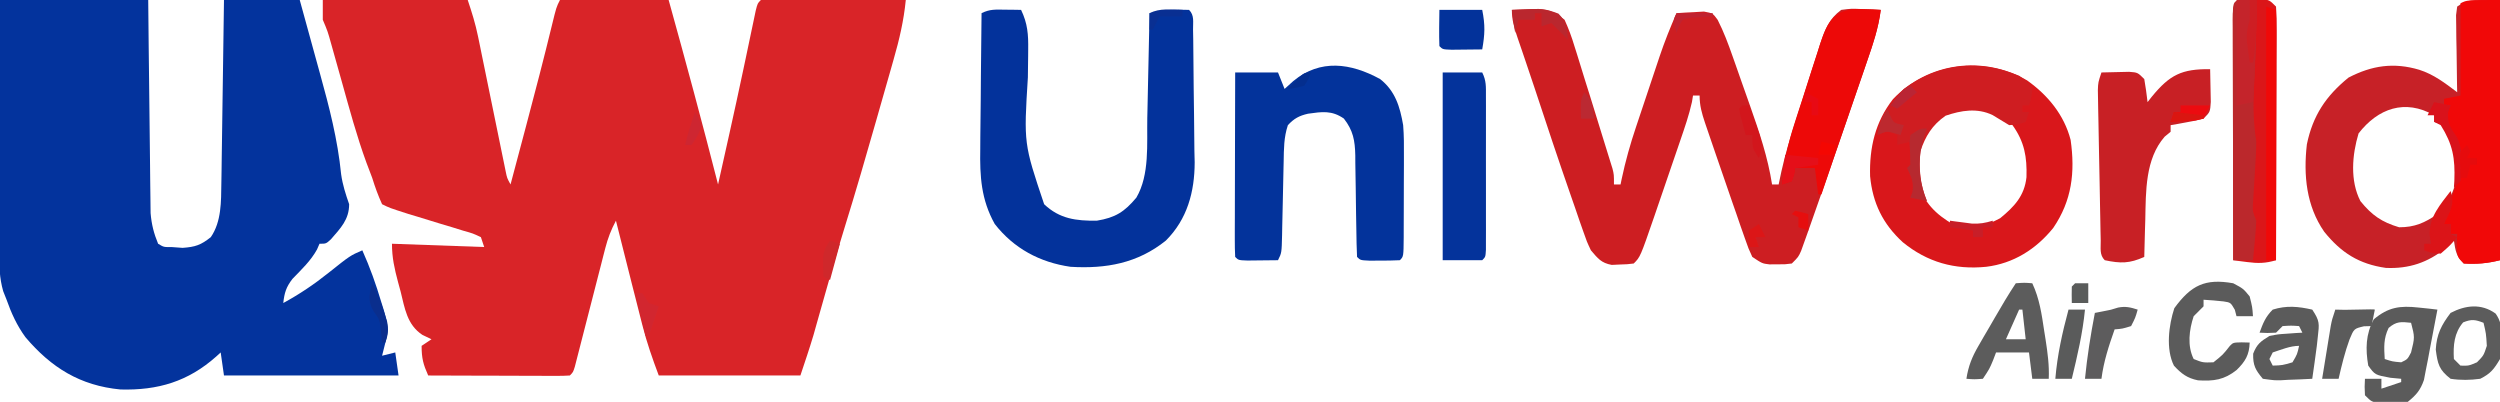
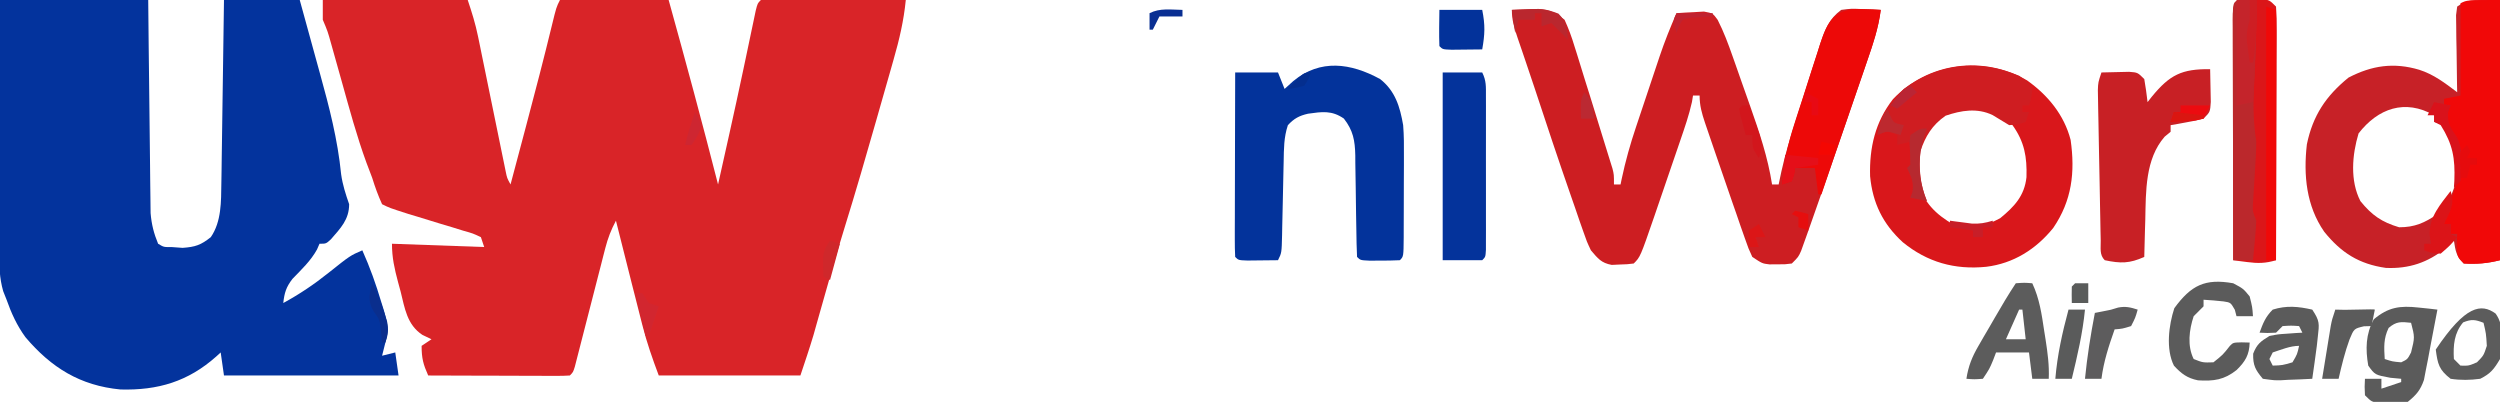
<svg xmlns="http://www.w3.org/2000/svg" version="1.1" width="759" height="122">
  <path d="M0 0 C14.52 0 29.04 0 44 0 C45.273 3.819 46.338 7.18 47.129 11.056 C47.326 12.01 47.523 12.964 47.726 13.947 C47.931 14.96 48.136 15.972 48.348 17.016 C48.564 18.068 48.781 19.12 49.005 20.204 C49.694 23.552 50.379 26.901 51.062 30.25 C51.75 33.613 52.439 36.976 53.131 40.339 C53.561 42.428 53.989 44.518 54.413 46.609 C54.607 47.55 54.801 48.492 55 49.462 C55.17 50.292 55.339 51.122 55.514 51.978 C55.932 54.052 55.932 54.052 57 56 C58.398 50.751 59.794 45.501 61.188 40.25 C61.393 39.477 61.598 38.703 61.81 37.906 C64.488 27.812 67.13 17.713 69.591 7.563 C70.901 2.199 70.901 2.199 72 0 C82.89 0 93.78 0 105 0 C110.179 18.627 115.215 37.268 120 56 C120.877 52.084 121.751 48.167 122.625 44.25 C123.026 42.455 123.026 42.455 123.434 40.624 C124.887 34.091 126.316 27.555 127.699 21.008 C128.105 19.091 128.105 19.091 128.519 17.136 C129.043 14.65 129.565 12.164 130.083 9.677 C130.32 8.554 130.557 7.431 130.801 6.273 C131.009 5.277 131.217 4.282 131.431 3.255 C132 1 132 1 133 0 C134.382 -0.093 135.768 -0.117 137.153 -0.114 C138.033 -0.113 138.914 -0.113 139.822 -0.113 C140.779 -0.108 141.736 -0.103 142.723 -0.098 C144.185 -0.096 144.185 -0.096 145.678 -0.093 C148.806 -0.088 151.934 -0.075 155.062 -0.062 C157.178 -0.057 159.293 -0.053 161.408 -0.049 C166.605 -0.038 171.803 -0.021 177 0 C176.386 6.249 175.041 12.009 173.305 18.035 C173.036 18.983 172.768 19.93 172.492 20.907 C171.626 23.96 170.751 27.011 169.875 30.062 C169.275 32.169 168.675 34.276 168.075 36.382 C164.95 47.338 161.781 58.277 158.401 69.157 C155.699 77.871 153.22 86.646 150.751 95.428 C150.436 96.542 150.121 97.657 149.797 98.805 C149.522 99.784 149.247 100.764 148.964 101.773 C147.738 105.878 146.355 109.935 145 114 C130.81 114 116.62 114 102 114 C100.043 108.782 98.384 104.051 97.027 98.719 C96.859 98.061 96.69 97.403 96.516 96.725 C95.986 94.651 95.462 92.576 94.938 90.5 C94.583 89.111 94.228 87.721 93.873 86.332 C92.229 79.893 90.604 73.449 89 67 C87.544 69.729 86.545 72.3 85.779 75.294 C85.454 76.55 85.454 76.55 85.122 77.831 C84.895 78.726 84.668 79.621 84.434 80.543 C84.195 81.467 83.956 82.391 83.709 83.344 C82.948 86.29 82.192 89.239 81.438 92.188 C80.679 95.147 79.919 98.106 79.155 101.064 C78.68 102.903 78.208 104.744 77.739 106.586 C77.419 107.828 77.419 107.828 77.092 109.094 C76.904 109.826 76.717 110.558 76.524 111.312 C76 113 76 113 75 114 C73.649 114.093 72.293 114.117 70.939 114.114 C70.078 114.113 69.218 114.113 68.331 114.113 C67.395 114.108 66.46 114.103 65.496 114.098 C64.543 114.096 63.59 114.095 62.608 114.093 C59.551 114.088 56.494 114.075 53.438 114.062 C51.37 114.057 49.303 114.053 47.236 114.049 C42.158 114.038 37.079 114.021 32 114 C30.502 110.629 30 108.796 30 105 C31.485 104.01 31.485 104.01 33 103 C32.08 102.557 31.159 102.113 30.211 101.656 C25.569 98.556 24.904 93.652 23.625 88.5 C23.366 87.55 23.107 86.6 22.84 85.621 C21.761 81.564 21 78.229 21 74 C34.86 74.495 34.86 74.495 49 75 C48.67 74.01 48.34 73.02 48 72 C45.591 70.862 45.591 70.862 42.609 70.027 C41.507 69.685 40.405 69.343 39.27 68.99 C38.108 68.643 36.947 68.295 35.75 67.938 C33.474 67.24 31.197 66.541 28.922 65.84 C27.907 65.534 26.892 65.229 25.847 64.914 C20.286 63.129 20.286 63.129 18 62 C16.773 59.301 15.872 56.812 15 54 C14.416 52.446 13.827 50.894 13.234 49.344 C10.309 41.344 8.105 33.135 5.812 24.938 C5.138 22.535 4.462 20.133 3.784 17.731 C3.366 16.248 2.949 14.765 2.535 13.281 C1.5 9.554 1.5 9.554 0 6 C0 4.02 0 2.04 0 0 Z " fill="#D92428" transform="translate(98,0)" />
  <path d="M0 0 C14.85 0 29.7 0 45 0 C45.049 4.839 45.098 9.678 45.148 14.664 C45.184 17.736 45.22 20.807 45.258 23.879 C45.318 28.751 45.376 33.623 45.422 38.495 C45.459 42.424 45.505 46.353 45.558 50.282 C45.577 51.779 45.592 53.276 45.603 54.772 C45.62 56.874 45.649 58.975 45.681 61.077 C45.694 62.271 45.708 63.466 45.722 64.697 C46.009 68.109 46.692 70.841 48 74 C49.714 75.036 49.714 75.036 52 75 C53.134 75.082 54.269 75.165 55.438 75.25 C59.288 74.98 61.011 74.391 64 72 C67.254 67.282 67.126 61.17 67.205 55.627 C67.225 54.387 67.245 53.146 67.266 51.867 C67.283 50.529 67.3 49.19 67.316 47.852 C67.337 46.47 67.358 45.089 67.379 43.707 C67.434 40.087 67.484 36.467 67.532 32.847 C67.583 29.147 67.638 25.446 67.693 21.746 C67.801 14.497 67.902 7.249 68 0 C75.59 0 83.18 0 91 0 C92.539 5.562 94.072 11.125 95.59 16.693 C96.106 18.58 96.626 20.466 97.149 22.351 C99.964 32.496 102.527 42.392 103.565 52.886 C104.016 56.116 104.934 58.926 106 62 C106 66.662 103.391 69.282 100.473 72.645 C99 74 99 74 97 74 C96.754 74.568 96.508 75.137 96.254 75.723 C94.33 79.218 91.529 81.822 88.777 84.684 C86.851 87.194 86.357 88.89 86 92 C90.929 89.314 95.308 86.376 99.688 82.875 C106.311 77.598 106.311 77.598 110 76 C112.31 81.142 114.147 86.285 115.75 91.688 C116.1 92.806 116.1 92.806 116.457 93.947 C117.587 97.738 118.172 100.233 117 104 C116.814 104.743 116.629 105.485 116.438 106.25 C116.293 106.828 116.149 107.405 116 108 C117.32 107.67 118.64 107.34 120 107 C120.495 110.465 120.495 110.465 121 114 C103.51 114 86.02 114 68 114 C67.505 110.535 67.505 110.535 67 107 C66.564 107.398 66.129 107.797 65.68 108.207 C57.118 115.824 47.996 118.551 36.57 118.246 C24.346 117.076 15.568 111.632 7.723 102.367 C5.137 98.813 3.456 95.129 2 91 C1.488 89.708 1.488 89.708 0.965 88.39 C-0.177 84.377 -0.265 80.648 -0.227 76.516 C-0.227 75.686 -0.228 74.856 -0.228 74.001 C-0.227 71.274 -0.211 68.547 -0.195 65.82 C-0.192 63.923 -0.189 62.026 -0.187 60.129 C-0.179 55.148 -0.159 50.166 -0.137 45.185 C-0.113 39.202 -0.104 33.219 -0.092 27.236 C-0.073 18.157 -0.035 9.079 0 0 Z " fill="#03339D" transform="translate(0,0)" />
  <path d="M0 0 C1.728 -0.082 3.458 -0.14 5.188 -0.188 C6.15 -0.222 7.113 -0.257 8.105 -0.293 C11.677 0.069 13.175 0.765 16 3 C17.237 5.729 18.16 8.189 19.008 11.035 C19.26 11.828 19.512 12.622 19.772 13.439 C20.574 15.975 21.349 18.518 22.125 21.062 C22.653 22.747 23.183 24.432 23.715 26.115 C24.956 30.062 26.174 34.015 27.38 37.972 C27.924 39.753 28.479 41.531 29.034 43.308 C29.309 44.195 29.584 45.082 29.867 45.996 C30.093 46.719 30.318 47.441 30.55 48.185 C31 50 31 50 31 53 C31.66 53 32.32 53 33 53 C33.113 52.449 33.226 51.898 33.342 51.33 C34.491 45.924 35.948 40.726 37.715 35.492 C37.971 34.722 38.228 33.953 38.492 33.16 C39.03 31.547 39.57 29.936 40.113 28.325 C40.937 25.876 41.753 23.425 42.568 20.973 C43.096 19.396 43.624 17.819 44.152 16.242 C44.393 15.519 44.634 14.796 44.882 14.051 C46.387 9.597 48.096 5.299 50 1 C51.769 0.865 53.54 0.768 55.312 0.688 C56.299 0.629 57.285 0.571 58.301 0.512 C61 1 61 1 62.477 3.016 C64.339 6.664 65.718 10.368 67.066 14.23 C67.346 15.021 67.626 15.811 67.914 16.626 C68.502 18.295 69.088 19.965 69.671 21.636 C70.555 24.165 71.451 26.689 72.35 29.213 C75.125 37.084 77.707 44.723 79 53 C79.66 53 80.32 53 81 53 C81.27 51.711 81.54 50.421 81.819 49.093 C82.921 44.141 84.351 39.34 85.898 34.512 C86.175 33.646 86.451 32.78 86.736 31.889 C87.316 30.075 87.9 28.263 88.485 26.451 C89.377 23.681 90.251 20.906 91.125 18.131 C91.694 16.362 92.265 14.593 92.836 12.824 C93.222 11.585 93.222 11.585 93.616 10.321 C95.034 6.006 96.214 2.801 100 0 C103.016 -0.391 103.016 -0.391 106.25 -0.25 C107.328 -0.214 108.405 -0.178 109.516 -0.141 C110.335 -0.094 111.155 -0.048 112 0 C111.313 5.377 109.698 10.235 107.938 15.332 C107.63 16.234 107.322 17.135 107.006 18.064 C106.009 20.982 105.005 23.897 104 26.812 C103.315 28.809 102.63 30.806 101.945 32.802 C98.237 43.592 94.512 54.376 90.688 65.125 C90.334 66.129 89.98 67.133 89.615 68.167 C89.131 69.511 89.131 69.511 88.637 70.883 C88.23 72.018 88.23 72.018 87.815 73.176 C87 75 87 75 85 77 C82.941 77.266 82.941 77.266 80.562 77.25 C79.389 77.258 79.389 77.258 78.191 77.266 C76 77 76 77 73 75 C71.837 72.488 71.837 72.488 70.73 69.312 C70.319 68.146 69.908 66.98 69.484 65.779 C68.842 63.908 68.842 63.908 68.188 62 C67.743 60.725 67.298 59.45 66.852 58.176 C65.554 54.455 64.276 50.728 63 47 C62.654 45.998 62.307 44.996 61.951 43.964 C61.085 41.458 60.227 38.949 59.375 36.438 C59.128 35.714 58.88 34.99 58.626 34.244 C57.667 31.364 57 29.059 57 26 C56.34 26 55.68 26 55 26 C54.893 26.649 54.787 27.297 54.677 27.965 C53.791 31.937 52.488 35.711 51.164 39.555 C50.884 40.374 50.604 41.194 50.316 42.039 C49.724 43.769 49.13 45.499 48.535 47.228 C47.631 49.858 46.733 52.489 45.836 55.121 C45.258 56.807 44.68 58.494 44.102 60.18 C43.836 60.959 43.57 61.738 43.296 62.541 C38.995 75.005 38.995 75.005 37 77 C35.074 77.238 35.074 77.238 32.688 77.312 C31.518 77.369 31.518 77.369 30.324 77.426 C27.108 76.837 26.115 75.463 24 73 C22.755 70.356 22.755 70.356 21.703 67.328 C21.306 66.201 20.908 65.073 20.499 63.912 C20.087 62.703 19.675 61.495 19.25 60.25 C18.811 58.989 18.371 57.728 17.931 56.467 C14.146 45.597 10.502 34.678 6.908 23.744 C6.01 21.029 5.094 18.32 4.172 15.613 C3.889 14.778 3.605 13.943 3.313 13.083 C2.788 11.534 2.258 9.987 1.726 8.441 C0.731 5.498 0 3.13 0 0 Z " fill="#CD1E22" transform="translate(459,3)" />
  <path d="M0 0 C0 26.07 0 52.14 0 79 C-3.912 79.978 -6.992 80.223 -11 80 C-13.36 77.64 -13.491 76.221 -14 73 C-14.825 73.763 -15.65 74.526 -16.5 75.312 C-21.856 79.727 -27.701 81.647 -34.645 81.336 C-42.821 80.17 -48.223 76.742 -53.375 70.344 C-58.804 62.513 -59.711 53.169 -58.633 43.812 C-56.834 35.109 -52.862 29.138 -46 23.562 C-38.875 19.852 -32.216 18.886 -24.5 21.188 C-20.081 22.597 -16.669 25.247 -13 28 C-13.016 27.223 -13.031 26.446 -13.048 25.645 C-13.11 22.138 -13.149 18.632 -13.188 15.125 C-13.213 13.902 -13.238 12.678 -13.264 11.418 C-13.273 10.251 -13.283 9.085 -13.293 7.883 C-13.309 6.804 -13.324 5.725 -13.341 4.614 C-13.172 3.32 -13.172 3.32 -13 2 C-10 0 -10 0 0 0 Z M-42.938 40.5 C-44.901 46.967 -45.574 54.878 -42.375 61.062 C-38.92 65.335 -35.894 67.439 -30.625 69 C-25.885 69 -22.87 67.664 -19 65 C-14.584 60.584 -13.219 56.264 -12.625 50.125 C-12.738 45.605 -14.299 41.623 -17 38 C-17.99 37.67 -18.98 37.34 -20 37 C-20 36.34 -20 35.68 -20 35 C-28.83 29.945 -37.055 32.91 -42.938 40.5 Z " fill="#C72127" transform="translate(759,0)" />
-   <path d="M0 0 C0.91 0.009 1.82 0.018 2.758 0.027 C3.456 0.039 4.155 0.051 4.875 0.062 C6.867 4.209 7.098 7.518 7.035 12.094 C7.027 13.102 7.027 13.102 7.019 14.131 C7.002 16.275 6.971 18.419 6.938 20.562 C5.688 40.638 5.688 40.638 11.875 59.062 C16.556 63.52 21.623 64.142 27.875 64.062 C33.462 63.147 36.259 61.402 39.875 57.062 C43.951 50.105 43.04 40.745 43.191 32.898 C43.212 31.98 43.233 31.062 43.254 30.116 C43.319 27.223 43.378 24.331 43.438 21.438 C43.481 19.46 43.524 17.482 43.568 15.504 C43.675 10.69 43.776 5.876 43.875 1.062 C48.03 -0.031 51.573 -0.079 55.875 0.062 C57.541 1.728 57.045 3.743 57.084 6.034 C57.103 7.097 57.122 8.159 57.142 9.254 C57.2 14.161 57.249 19.069 57.28 23.977 C57.302 26.556 57.336 29.135 57.383 31.714 C57.45 35.441 57.477 39.167 57.496 42.895 C57.524 44.033 57.552 45.171 57.58 46.343 C57.558 55.282 55.341 63.608 48.834 70.098 C40.264 76.998 30.65 78.715 19.875 78.062 C10.573 76.722 2.673 72.496 -3.125 65.062 C-7.265 57.629 -7.668 50.627 -7.516 42.273 C-7.51 41.089 -7.504 39.905 -7.498 38.684 C-7.476 34.935 -7.426 31.187 -7.375 27.438 C-7.355 24.882 -7.337 22.326 -7.32 19.77 C-7.276 13.534 -7.21 7.298 -7.125 1.062 C-4.6 -0.2 -2.813 -0.036 0 0 Z " fill="#03329B" transform="translate(305.125,2.938)" />
  <path d="M0 0 C6.302 4.483 11.252 10.467 13.219 18.07 C14.619 27.903 13.607 36.488 7.953 44.781 C2.733 51.255 -4.127 55.585 -12.422 56.594 C-21.958 57.547 -30.3 55.209 -37.738 49.133 C-43.807 43.585 -46.888 37.21 -47.66 29.086 C-47.905 20.443 -46.123 12.654 -40.734 5.719 C-30.077 -5.504 -13.252 -7.695 0 0 Z M-29.672 13.969 C-33.291 19.398 -34.294 24.134 -33.422 30.594 C-31.334 37.004 -27.957 40.587 -22.109 43.906 C-16.86 45.249 -12.807 44.34 -8.172 41.844 C-3.88 38.332 -0.799 35.075 -0.184 29.395 C0.001 23.222 -0.783 18.676 -4.422 13.594 C-9.089 9.154 -12.897 8.288 -19.141 8.379 C-23.748 8.813 -26.549 10.673 -29.672 13.969 Z " fill="#D9171B" transform="translate(615.422,24.406)" />
  <path d="M0 0 C4.604 3.619 6.032 8.409 7 14 C7.251 17.17 7.258 20.317 7.23 23.496 C7.23 24.37 7.23 25.244 7.229 26.145 C7.226 27.976 7.218 29.807 7.206 31.638 C7.187 34.454 7.185 37.269 7.186 40.084 C7.181 41.867 7.175 43.65 7.168 45.434 C7.167 46.278 7.166 47.123 7.165 47.993 C7.116 53.884 7.116 53.884 6 55 C4.002 55.099 2 55.13 0 55.125 C-1.093 55.128 -2.186 55.13 -3.312 55.133 C-6 55 -6 55 -7 54 C-7.123 51.321 -7.186 48.664 -7.211 45.984 C-7.239 44.324 -7.268 42.664 -7.297 41.004 C-7.338 38.379 -7.375 35.755 -7.401 33.13 C-7.429 30.602 -7.475 28.075 -7.523 25.547 C-7.527 24.766 -7.53 23.986 -7.533 23.182 C-7.636 18.625 -8.183 15.631 -11 12 C-14.664 9.455 -17.631 9.926 -21.875 10.52 C-24.551 11.124 -26.137 11.981 -28 14 C-29.239 17.717 -29.213 21.222 -29.281 25.098 C-29.3 25.888 -29.318 26.678 -29.337 27.492 C-29.416 30.872 -29.484 34.253 -29.552 37.633 C-29.604 40.101 -29.661 42.568 -29.719 45.035 C-29.732 45.803 -29.746 46.571 -29.76 47.362 C-29.887 52.774 -29.887 52.774 -31 55 C-32.979 55.027 -34.958 55.046 -36.938 55.062 C-38.04 55.074 -39.142 55.086 -40.277 55.098 C-43 55 -43 55 -44 54 C-44.094 52.251 -44.117 50.498 -44.114 48.746 C-44.113 47.625 -44.113 46.504 -44.113 45.349 C-44.108 44.129 -44.103 42.909 -44.098 41.652 C-44.096 40.411 -44.095 39.169 -44.093 37.89 C-44.089 34.584 -44.08 31.278 -44.069 27.972 C-44.058 24.6 -44.054 21.229 -44.049 17.857 C-44.038 11.238 -44.02 4.619 -44 -2 C-39.71 -2 -35.42 -2 -31 -2 C-30.34 -0.35 -29.68 1.3 -29 3 C-27.701 1.824 -27.701 1.824 -26.375 0.625 C-18.132 -6.19 -8.898 -4.856 0 0 Z " fill="#03339B" transform="translate(419,24)" />
  <path d="M0 0 C0.054 2.125 0.093 4.25 0.125 6.375 C0.148 7.558 0.171 8.742 0.195 9.961 C0 13 0 13 -2 15 C-4.383 15.633 -4.383 15.633 -7.125 16.125 C-8.035 16.293 -8.945 16.46 -9.883 16.633 C-10.581 16.754 -11.28 16.875 -12 17 C-12 17.66 -12 18.32 -12 19 C-12.598 19.495 -13.196 19.99 -13.812 20.5 C-19.728 27.261 -19.506 37.087 -19.688 45.625 C-19.722 46.725 -19.756 47.824 -19.791 48.957 C-19.873 51.638 -19.942 54.319 -20 57 C-24.465 59.009 -27.173 59.021 -32 58 C-33.659 56.341 -33.176 54.352 -33.221 52.069 C-33.244 51.018 -33.268 49.966 -33.291 48.883 C-33.311 47.738 -33.331 46.593 -33.352 45.414 C-33.375 44.246 -33.398 43.078 -33.422 41.875 C-33.469 39.399 -33.515 36.922 -33.558 34.445 C-33.625 30.648 -33.702 26.852 -33.781 23.055 C-33.826 20.654 -33.87 18.253 -33.914 15.852 C-33.938 14.711 -33.962 13.57 -33.986 12.395 C-34.003 11.337 -34.02 10.28 -34.038 9.19 C-34.055 8.258 -34.072 7.326 -34.089 6.366 C-34 4 -34 4 -33 1 C-31.209 0.946 -29.417 0.907 -27.625 0.875 C-26.627 0.852 -25.63 0.829 -24.602 0.805 C-22 1 -22 1 -20 3 C-19.6 5.323 -19.26 7.657 -19 10 C-18.564 9.446 -18.129 8.891 -17.68 8.32 C-12.241 1.705 -8.622 -0.096 0 0 Z " fill="#C82025" transform="translate(671,21)" />
  <path d="M0 0 C0 26.07 0 52.14 0 79 C-3.912 79.978 -6.992 80.223 -11 80 C-13 78 -13 78 -13.125 74.375 C-13.084 73.261 -13.043 72.147 -13 71 C-13.66 71 -14.32 71 -15 71 C-15 70.01 -15 69.02 -15 68 C-15.66 68 -16.32 68 -17 68 C-16.504 64.829 -15.72 62.35 -14.438 59.375 C-12.287 53.732 -11.615 47.331 -13.973 41.66 C-15.079 39.579 -15.079 39.579 -16.32 37.754 C-17 36 -17 36 -16.117 33.777 C-15.564 32.898 -15.564 32.898 -15 32 C-15.66 32 -16.32 32 -17 32 C-17 31.34 -17 30.68 -17 30 C-15.35 29.67 -13.7 29.34 -12 29 C-12 19.76 -12 10.52 -12 1 C-10 0 -10 0 0 0 Z " fill="#F10808" transform="translate(759,0)" />
  <path d="M0 0 C0.896 -0.014 1.792 -0.028 2.715 -0.043 C5.062 0.188 5.062 0.188 7.062 2.188 C7.25 4.657 7.314 7.013 7.29 9.483 C7.29 10.234 7.29 10.986 7.29 11.76 C7.289 14.249 7.273 16.738 7.258 19.227 C7.254 20.95 7.251 22.674 7.249 24.397 C7.242 28.938 7.222 33.478 7.2 38.019 C7.179 42.651 7.17 47.282 7.16 51.914 C7.139 61.005 7.105 70.096 7.062 79.188 C3.941 80.154 1.542 80.177 -1.688 79.75 C-2.487 79.648 -3.286 79.546 -4.109 79.441 C-5.014 79.316 -5.014 79.316 -5.938 79.188 C-5.961 69.035 -5.978 58.882 -5.989 48.73 C-5.995 44.016 -6.002 39.302 -6.013 34.588 C-6.024 30.043 -6.03 25.498 -6.032 20.953 C-6.034 19.215 -6.038 17.477 -6.043 15.739 C-6.05 13.313 -6.051 10.887 -6.051 8.461 C-6.055 7.735 -6.058 7.01 -6.062 6.262 C-6.05 0.451 -5.755 0.041 0 0 Z " fill="#DB1619" transform="translate(683.938,-0.188)" />
  <path d="M0 0 C3.96 0 7.92 0 12 0 C13.271 2.543 13.127 4.322 13.129 7.168 C13.133 8.246 13.136 9.324 13.139 10.434 C13.137 11.602 13.135 12.77 13.133 13.973 C13.134 15.166 13.135 16.359 13.136 17.589 C13.136 20.115 13.135 22.641 13.13 25.167 C13.125 29.05 13.13 32.932 13.137 36.814 C13.136 39.263 13.135 41.712 13.133 44.16 C13.135 45.33 13.137 46.5 13.139 47.705 C13.136 48.779 13.133 49.854 13.129 50.961 C13.129 51.912 13.128 52.863 13.127 53.843 C13 56 13 56 12 57 C8.04 57 4.08 57 0 57 C0 38.19 0 19.38 0 0 Z " fill="#04339B" transform="translate(438,22)" />
  <path d="M0 0 C1.078 0.036 2.155 0.072 3.266 0.109 C4.495 0.179 4.495 0.179 5.75 0.25 C5.058 5.859 3.284 10.939 1.441 16.25 C0.951 17.681 0.951 17.681 0.451 19.141 C-0.591 22.179 -1.639 25.214 -2.688 28.25 C-3.389 30.292 -4.09 32.333 -4.791 34.375 C-6.079 38.126 -7.369 41.876 -8.662 45.625 C-9.879 49.16 -11.077 52.7 -12.25 56.25 C-12.58 56.25 -12.91 56.25 -13.25 56.25 C-13.58 53.61 -13.91 50.97 -14.25 48.25 C-16.23 48.25 -18.21 48.25 -20.25 48.25 C-20.353 48.889 -20.456 49.529 -20.562 50.188 C-20.789 50.868 -21.016 51.549 -21.25 52.25 C-22.735 52.745 -22.735 52.745 -24.25 53.25 C-23.708 46.732 -22.477 40.968 -20.449 34.762 C-20.172 33.896 -19.894 33.03 -19.608 32.139 C-19.023 30.325 -18.434 28.512 -17.84 26.701 C-16.936 23.932 -16.054 21.157 -15.174 18.381 C-14.6 16.612 -14.025 14.843 -13.449 13.074 C-13.058 11.835 -13.058 11.835 -12.66 10.571 C-10.289 3.447 -8.105 -0.352 0 0 Z " fill="#ED0908" transform="translate(565.25,2.75)" />
  <path d="M0 0 C2.688 1.875 2.688 1.875 4 4 C3.75 6.75 3.75 6.75 3 9 C2.34 9 1.68 9 1 9 C1 9.66 1 10.32 1 11 C1.66 11 2.32 11 3 11 C2.67 11.99 2.34 12.98 2 14 C-0.062 14.75 -0.062 14.75 -3 15 C-4.689 13.993 -6.377 12.983 -8.043 11.938 C-12.727 9.693 -17.558 10.51 -22.312 12.125 C-26.391 14.97 -28.441 18.324 -30 23 C-30.441 28.388 -30.074 32.944 -28 38 C-29.65 37.67 -31.3 37.34 -33 37 C-32.794 36.443 -32.587 35.886 -32.375 35.312 C-31.893 32.34 -32.734 30.68 -34 28 C-33.67 27.67 -33.34 27.34 -33 27 C-32.959 24.667 -32.958 22.333 -33 20 C-34.32 20.33 -35.64 20.66 -37 21 C-37 20.01 -37 19.02 -37 18 C-40 16.667 -40 16.667 -43 18 C-42.156 12.007 -39.152 8.269 -35 4 C-24.264 -3.844 -12.167 -5.102 0 0 Z " fill="#CF1D21" transform="translate(613,23)" />
  <path d="M0 0 C1.454 0.031 1.454 0.031 2.938 0.062 C3.02 9.235 2.703 18.345 2.205 27.502 C1.946 32.889 2.167 37.716 2.938 43.062 C2.9 46.654 2.671 50.229 2.438 53.812 C2.318 55.682 2.203 57.552 2.094 59.422 C2.04 60.241 1.987 61.061 1.932 61.905 C1.825 64.248 1.825 64.248 2.938 67.062 C2.852 69.128 2.699 71.192 2.5 73.25 C2.347 74.88 2.347 74.88 2.191 76.543 C2.108 77.374 2.024 78.206 1.938 79.062 C-0.043 79.062 -2.022 79.062 -4.062 79.062 C-4.086 68.91 -4.103 58.757 -4.114 48.605 C-4.12 43.891 -4.127 39.177 -4.138 34.463 C-4.149 29.918 -4.155 25.373 -4.157 20.828 C-4.159 19.09 -4.163 17.352 -4.168 15.614 C-4.175 13.188 -4.176 10.762 -4.176 8.336 C-4.18 7.61 -4.183 6.885 -4.187 6.137 C-4.174 0.085 -4.174 0.085 0 0 Z " fill="#BB282C" transform="translate(682.062,-0.062)" />
  <path d="M0 0 C1.603 0.166 1.603 0.166 3.238 0.336 C4.047 0.431 4.855 0.527 5.688 0.625 C4.963 4.547 4.203 8.461 3.438 12.375 C3.233 13.486 3.028 14.597 2.816 15.742 C2.497 17.347 2.497 17.347 2.172 18.984 C1.983 19.969 1.795 20.953 1.601 21.968 C0.524 25.101 -0.75 26.557 -3.312 28.625 C-6.039 29.086 -6.039 29.086 -8.938 29 C-9.899 28.987 -10.861 28.974 -11.852 28.961 C-14.312 28.625 -14.312 28.625 -16.312 26.625 C-16.438 24 -16.438 24 -16.312 21.625 C-14.662 21.625 -13.012 21.625 -11.312 21.625 C-11.312 22.615 -11.312 23.605 -11.312 24.625 C-9.332 23.965 -7.353 23.305 -5.312 22.625 C-5.312 22.295 -5.312 21.965 -5.312 21.625 C-6.406 21.522 -7.499 21.419 -8.625 21.312 C-13.272 20.446 -13.272 20.446 -15.312 17.625 C-16.175 12.608 -16.094 8.043 -13.625 3.562 C-9.191 -0.153 -5.673 -0.623 0 0 Z M-9.125 6.188 C-10.704 9.429 -10.518 12.068 -10.312 15.625 C-7.967 16.395 -7.967 16.395 -5.312 16.625 C-3.399 15.715 -3.399 15.715 -2.312 13.625 C-1.171 9.018 -1.171 9.018 -2.312 4.625 C-5.346 4.297 -6.762 4.15 -9.125 6.188 Z " fill="#5B5B5B" transform="translate(734.312,93.375)" />
  <path d="M0 0 C2.625 -0.188 2.625 -0.188 5 0 C7.205 4.679 7.865 9.434 8.625 14.5 C8.759 15.342 8.893 16.184 9.031 17.051 C9.651 21.066 10.184 24.924 10 29 C8.35 29 6.7 29 5 29 C4.67 26.36 4.34 23.72 4 21 C0.7 21 -2.6 21 -6 21 C-6.289 21.763 -6.577 22.526 -6.875 23.312 C-8 26 -8 26 -10 29 C-12.625 29.188 -12.625 29.188 -15 29 C-14.414 25.163 -13.293 22.372 -11.348 19.023 C-10.818 18.106 -10.289 17.188 -9.744 16.242 C-9.189 15.296 -8.634 14.35 -8.062 13.375 C-7.511 12.421 -6.96 11.467 -6.393 10.484 C-4.333 6.931 -2.279 3.418 0 0 Z M1 8 C-0.98 12.455 -0.98 12.455 -3 17 C-1.02 17 0.96 17 3 17 C2.67 14.03 2.34 11.06 2 8 C1.67 8 1.34 8 1 8 Z " fill="#5C5C5C" transform="translate(612,86)" />
  <path d="M0 0 C3.062 1.625 3.062 1.625 5 4 C5.812 7.25 5.812 7.25 6 10 C4.35 10 2.7 10 1 10 C0.752 9.041 0.752 9.041 0.5 8.062 C-0.782 5.839 -0.782 5.839 -2.914 5.512 C-4.936 5.272 -6.968 5.131 -9 5 C-9 5.66 -9 6.32 -9 7 C-10 8 -11 9 -12 10 C-13.373 14.12 -14.001 18.997 -12 23 C-9.221 24.103 -9.221 24.103 -6 24 C-3.145 21.729 -3.145 21.729 -1 19 C0 18 0 18 2.562 17.938 C3.769 17.968 3.769 17.968 5 18 C4.889 21.761 3.66 23.746 1.062 26.312 C-2.737 29.344 -5.912 29.76 -10.691 29.469 C-13.96 28.805 -15.775 27.441 -18 25 C-20.504 19.993 -19.559 12.709 -17.875 7.562 C-12.801 0.628 -8.582 -1.53 0 0 Z " fill="#5B5B5B" transform="translate(678,86)" />
  <path d="M0 0 C2.309 3.464 2.149 4.265 1.688 8.25 C1.588 9.163 1.489 10.075 1.387 11.016 C0.955 14.348 0.484 17.674 0 21 C-2.439 21.135 -4.871 21.234 -7.312 21.312 C-8.003 21.354 -8.693 21.396 -9.404 21.439 C-11.426 21.488 -11.426 21.488 -15 21 C-17.28 18.293 -18.022 16.917 -17.938 13.375 C-16.774 10.428 -15.682 9.648 -13 8 C-10.422 7.488 -10.422 7.488 -7.75 7.312 C-6.858 7.247 -5.966 7.181 -5.047 7.113 C-4.371 7.076 -3.696 7.039 -3 7 C-3.33 6.34 -3.66 5.68 -4 5 C-6.416 4.833 -6.416 4.833 -9 5 C-9.66 5.66 -10.32 6.32 -11 7 C-13.625 7.125 -13.625 7.125 -16 7 C-14.926 4.085 -14.222 2.222 -12 0 C-7.818 -1.314 -4.246 -0.961 0 0 Z M-12 13 C-12.33 13.66 -12.66 14.32 -13 15 C-12.67 15.66 -12.34 16.32 -12 17 C-9.053 16.898 -9.053 16.898 -6 16 C-4.547 13.537 -4.547 13.537 -4 11 C-6.713 11 -9.453 12.181 -12 13 Z " fill="#5B5B5B" transform="translate(702,94)" />
-   <path d="M0 0 C2.855 3.836 1.921 9.282 1.352 13.816 C-0.456 16.89 -1.509 18.247 -4.648 19.816 C-7.707 20.23 -10.594 20.283 -13.648 19.816 C-17.172 17.066 -17.578 15.363 -18.148 10.941 C-17.885 6.305 -16.454 3.508 -13.648 -0.184 C-9.122 -2.545 -4.345 -3.12 0 0 Z M-9.836 2.691 C-12.577 5.905 -12.886 9.651 -12.648 13.816 C-11.988 14.476 -11.328 15.136 -10.648 15.816 C-8.138 15.882 -8.138 15.882 -5.648 14.816 C-3.605 12.745 -3.605 12.745 -2.648 9.816 C-2.871 6.085 -2.871 6.085 -3.648 2.816 C-6.175 1.824 -7.281 1.67 -9.836 2.691 Z " fill="#5C5C5C" transform="translate(757.648,95.184)" />
+   <path d="M0 0 C2.855 3.836 1.921 9.282 1.352 13.816 C-0.456 16.89 -1.509 18.247 -4.648 19.816 C-7.707 20.23 -10.594 20.283 -13.648 19.816 C-17.172 17.066 -17.578 15.363 -18.148 10.941 C-9.122 -2.545 -4.345 -3.12 0 0 Z M-9.836 2.691 C-12.577 5.905 -12.886 9.651 -12.648 13.816 C-11.988 14.476 -11.328 15.136 -10.648 15.816 C-8.138 15.882 -8.138 15.882 -5.648 14.816 C-3.605 12.745 -3.605 12.745 -2.648 9.816 C-2.871 6.085 -2.871 6.085 -3.648 2.816 C-6.175 1.824 -7.281 1.67 -9.836 2.691 Z " fill="#5C5C5C" transform="translate(757.648,95.184)" />
  <path d="M0 0 C0.99 0.33 1.98 0.66 3 1 C3 26.08 3 51.16 3 77 C2.01 77 1.02 77 0 77 C0 51.59 0 26.18 0 0 Z " fill="#F00908" transform="translate(688,2)" />
  <path d="M0 0 C1.98 0 3.96 0 6 0 C6.186 10.363 5.606 20.661 5 31 C3.35 31.33 1.7 31.66 0 32 C0 21.44 0 10.88 0 0 Z " fill="#C4242B" transform="translate(679,0)" />
  <path d="M0 0 C4.29 0 8.58 0 13 0 C13.934 4.67 13.809 7.415 13 12 C11.021 12.027 9.042 12.046 7.062 12.062 C5.96 12.074 4.858 12.086 3.723 12.098 C1 12 1 12 0 11 C-0.143 7.331 -0.042 3.673 0 0 Z " fill="#03329A" transform="translate(437,3)" />
  <path d="M0 0 C-0.33 1.65 -0.66 3.3 -1 5 C-1.763 5.021 -2.526 5.041 -3.312 5.062 C-6.321 5.776 -6.321 5.776 -7.688 9.062 C-9.111 12.962 -10.078 16.957 -11 21 C-12.65 21 -14.3 21 -16 21 C-15.524 18.062 -15.044 15.125 -14.562 12.188 C-14.428 11.354 -14.293 10.521 -14.154 9.662 C-14.022 8.86 -13.89 8.057 -13.754 7.23 C-13.633 6.492 -13.513 5.754 -13.389 4.993 C-13 3 -13 3 -12 0 C-11.051 0.021 -10.102 0.041 -9.125 0.062 C-0.375 -0.113 -0.375 -0.113 0 0 Z " fill="#5B5B5B" transform="translate(721,94)" />
  <path d="M0 0 C-0.688 2.438 -0.688 2.438 -2 5 C-4.625 5.812 -4.625 5.812 -7 6 C-8.757 10.974 -10.326 15.742 -11 21 C-12.65 21 -14.3 21 -16 21 C-15.336 14.254 -14.281 7.656 -13 1 C-12.218 0.848 -11.435 0.696 -10.629 0.539 C-8.076 0.058 -8.076 0.058 -5.938 -0.625 C-3.664 -1.065 -2.184 -0.702 0 0 Z " fill="#5D5C5D" transform="translate(649,94)" />
  <path d="M0 0 C1.65 0 3.3 0 5 0 C4.298 7.156 2.692 14.019 1 21 C-0.65 21 -2.3 21 -4 21 C-3.397 13.764 -1.885 7.006 0 0 Z " fill="#5A5B5B" transform="translate(628,94)" />
  <path d="M0 0 C1.392 4.176 -0.177 6.135 -2 10 C-1.34 10 -0.68 10 0 10 C0 10.99 0 11.98 0 13 C0.66 13.33 1.32 13.66 2 14 C-0.188 16.562 -0.188 16.562 -3 19 C-5.812 18.812 -5.812 18.812 -8 18 C-8 17.34 -8 16.68 -8 16 C-7.34 16 -6.68 16 -6 16 C-6.124 15.031 -6.247 14.061 -6.375 13.062 C-6.44 7.767 -3.081 4.044 0 0 Z " fill="#DB1418" transform="translate(744,58)" />
  <path d="M0 0 C9.723 -0.46 9.723 -0.46 14.125 1.125 C16.608 3.608 16.771 5.559 17 9 C15.35 7.35 13.7 5.7 12 4 C11.01 4.33 10.02 4.66 9 5 C9 3.68 9 2.36 9 1 C8.34 1 7.68 1 7 1 C7 1.66 7 2.32 7 3 C5.35 3 3.7 3 2 3 C1.67 4.32 1.34 5.64 1 7 C0.67 4.69 0.34 2.38 0 0 Z " fill="#BA272E" transform="translate(459,3)" />
  <path d="M0 0 C1.65 0.33 3.3 0.66 5 1 C4.753 1.681 4.505 2.361 4.25 3.062 C3.944 6.658 5.188 7.95 7.066 10.895 C8.878 14.98 8.623 19.634 8 24 C7.34 24.66 6.68 25.32 6 26 C6.07 24.948 6.07 24.948 6.141 23.875 C6.401 17.019 5.671 12.83 2 7 C1.34 6.67 0.68 6.34 0 6 C0 5.34 0 4.68 0 4 C-0.66 4 -1.32 4 -2 4 C-1.34 2.68 -0.68 1.36 0 0 Z " fill="#D9121B" transform="translate(739,31)" />
  <path d="M0 0 C-0.33 0.969 -0.66 1.939 -1 2.938 C-2.863 9.511 -2.601 15.659 0 22 C-1.65 21.67 -3.3 21.34 -5 21 C-4.794 20.443 -4.588 19.886 -4.375 19.312 C-3.893 16.34 -4.734 14.68 -6 12 C-5.67 11.67 -5.34 11.34 -5 11 C-5.009 8.703 -5.133 6.422 -5.258 4.129 C-5.173 3.426 -5.088 2.724 -5 2 C-2 0 -2 0 0 0 Z " fill="#B7292F" transform="translate(585,39)" />
  <path d="M0 0 C2.97 0 5.94 0 9 0 C8.34 1.32 7.68 2.64 7 4 C4.617 4.609 4.617 4.609 1.875 4.75 C0.965 4.807 0.055 4.863 -0.883 4.922 C-1.581 4.948 -2.28 4.973 -3 5 C-2.67 4.01 -2.34 3.02 -2 2 C-1.34 2 -0.68 2 0 2 C0 1.34 0 0.68 0 0 Z " fill="#EC0B10" transform="translate(662,32)" />
  <path d="M0 0 C0.66 0 1.32 0 2 0 C2.7 1.912 3.385 3.83 4.062 5.75 C4.445 6.817 4.828 7.885 5.223 8.984 C5.98 11.923 6.072 13.223 5 16 C3 13 3 13 3 9 C2.34 9 1.68 9 1 9 C0.639 7.689 0.286 6.376 -0.062 5.062 C-0.358 3.966 -0.358 3.966 -0.66 2.848 C-0.772 2.238 -0.884 1.628 -1 1 C-0.67 0.67 -0.34 0.34 0 0 Z " fill="#D2161C" transform="translate(529,32)" />
  <path d="M0 0 C3.3 0.33 6.6 0.66 10 1 C10 1.66 10 2.32 10 3 C7.69 3.33 5.38 3.66 3 4 C2.897 4.639 2.794 5.279 2.688 5.938 C2.461 6.618 2.234 7.299 2 8 C1.01 8.33 0.02 8.66 -1 9 C-0.67 6.03 -0.34 3.06 0 0 Z " fill="#E50F19" transform="translate(542,47)" />
  <path d="M0 0 C0.66 0 1.32 0 2 0 C2.095 6.433 2.153 12.658 1 19 C0.67 19 0.34 19 0 19 C-0.197 17.585 -0.382 16.168 -0.562 14.75 C-0.667 13.961 -0.771 13.172 -0.879 12.359 C-1.002 9.97 -0.637 8.286 0 6 C0.038 4 0.045 1.999 0 0 Z " fill="#CE1E23" transform="translate(683,0)" />
  <path d="M0 0 C1.554 2.932 2.698 5.834 3.688 9 C3.959 9.846 4.231 10.691 4.512 11.562 C5.025 14.123 4.842 15.558 4 18 C3.67 18 3.34 18 3 18 C2.897 16.948 2.794 15.896 2.688 14.812 C2.256 11.048 2.256 11.048 0.375 8.438 C-1.425 5.247 -0.887 3.466 0 0 Z " fill="#0A2E8D" transform="translate(113,86)" />
  <path d="M0 0 C0.66 0 1.32 0 2 0 C2.66 0.99 3.32 1.98 4 3 C4.99 3.33 5.98 3.66 7 4 C6.01 6.97 5.02 9.94 4 13 C3.67 13 3.34 13 3 13 C2.01 8.71 1.02 4.42 0 0 Z " fill="#D2262F" transform="translate(193,89)" />
  <path d="M0 0 C1.32 0 2.64 0 4 0 C4 1.98 4 3.96 4 6 C2.35 6 0.7 6 -1 6 C-1.043 4.334 -1.041 2.666 -1 1 C-0.67 0.67 -0.34 0.34 0 0 Z " fill="#5A5C5B" transform="translate(630,86)" />
  <path d="M0 0 C0.99 0.33 1.98 0.66 3 1 C1.515 6.445 1.515 6.445 0 12 C-0.66 11.67 -1.32 11.34 -2 11 C-2.286 3.571 -2.286 3.571 0 0 Z " fill="#CF282B" transform="translate(252,73)" />
  <path d="M0 0 C0.268 0.639 0.536 1.279 0.812 1.938 C1.887 4.331 1.887 4.331 5 5 C4.67 5.99 4.34 6.98 4 8 C3.402 7.814 2.804 7.629 2.188 7.438 C-0.164 6.779 -0.164 6.779 -3 8 C-2.453 4.625 -1.945 2.918 0 0 Z " fill="#BD292F" transform="translate(573,33)" />
  <path d="M0 0 C0.33 0.66 0.66 1.32 1 2 C0.67 2.66 0.34 3.32 0 4 C0.99 4 1.98 4 3 4 C3 4.66 3 5.32 3 6 C2.34 6 1.68 6 1 6 C0.67 7.32 0.34 8.64 0 10 C-0.66 10 -1.32 10 -2 10 C-2.195 3.945 -2.195 3.945 -2 2 C-1.34 1.34 -0.68 0.68 0 0 Z " fill="#E60B0D" transform="translate(749,44)" />
  <path d="M0 0 C0.603 0.084 1.207 0.168 1.828 0.254 C3.027 0.407 3.027 0.407 4.25 0.562 C5.039 0.667 5.828 0.771 6.641 0.879 C9.005 1 10.751 0.696 13 0 C13 0.66 13 1.32 13 2 C12.01 2 11.02 2 10 2 C10 2.99 10 3.98 10 5 C9.01 5 8.02 5 7 5 C7 4.34 7 3.68 7 3 C4.69 2.67 2.38 2.34 0 2 C0 1.34 0 0.68 0 0 Z " fill="#C81E28" transform="translate(592,67)" />
  <path d="M0 0 C0.66 1.32 1.32 2.64 2 4 C1.01 4 0.02 4 -1 4 C-0.67 4.99 -0.34 5.98 0 7 C-0.99 7 -1.98 7 -3 7 C-3.188 4.625 -3.188 4.625 -3 2 C-2.01 1.34 -1.02 0.68 0 0 Z " fill="#DC1617" transform="translate(534,68)" />
  <path d="M0 0 C2.565 2.565 2.54 4.477 3 8 C1.68 8 0.36 8 -1 8 C-1.125 2.25 -1.125 2.25 0 0 Z " fill="#BB2932" transform="translate(481,28)" />
  <path d="M0 0 C3.63 0 7.26 0 11 0 C11 0.33 11 0.66 11 1 C10.374 1.026 9.747 1.052 9.102 1.078 C8.284 1.135 7.467 1.192 6.625 1.25 C5.813 1.296 5.001 1.343 4.164 1.391 C1.812 1.792 1.812 1.792 0.711 4.047 C0.476 4.691 0.242 5.336 0 6 C-1.125 2.25 -1.125 2.25 0 0 Z " fill="#C0222F" transform="translate(509,4)" />
  <path d="M0 0 C0 0.66 0 1.32 0 2 C-2.31 2 -4.62 2 -7 2 C-7.66 3.32 -8.32 4.64 -9 6 C-9.33 6 -9.66 6 -10 6 C-10 4.35 -10 2.7 -10 1 C-6.785 -0.607 -3.564 -0.057 0 0 Z " fill="#092F92" transform="translate(359,3)" />
  <path d="M0 0 C1.062 1.812 1.062 1.812 2 4 C1 7 1 7 -1 10 C-1.66 10 -2.32 10 -3 10 C-2.213 6.59 -1.129 3.311 0 0 Z " fill="#CE2631" transform="translate(211,34)" />
  <path d="M0 0 C2.062 0.438 2.062 0.438 4 1 C4 2.65 4 4.3 4 6 C3.01 5.67 2.02 5.34 1 5 C1 4.01 1 3.02 1 2 C0.34 1.67 -0.32 1.34 -1 1 C-0.67 0.67 -0.34 0.34 0 0 Z " fill="#E60E0E" transform="translate(545,64)" />
  <path d="M0 0 C0.66 0.66 1.32 1.32 2 2 C-0.97 4.475 -0.97 4.475 -4 7 C-4.66 6.67 -5.32 6.34 -6 6 C-2.25 1.125 -2.25 1.125 0 0 Z " fill="#BA2534" transform="translate(580,26)" />
  <path d="M0 0 C1.98 0.495 1.98 0.495 4 1 C4 1.99 4 2.98 4 4 C2.35 4 0.7 4 -1 4 C-0.67 2.68 -0.34 1.36 0 0 Z " fill="#F50702" transform="translate(553,43)" />
  <path d="M0 0 C2.97 0.33 5.94 0.66 9 1 C9 1.33 9 1.66 9 2 C5.7 2.33 2.4 2.66 -1 3 C-0.67 2.01 -0.34 1.02 0 0 Z " fill="#DA1611" transform="translate(660,34)" />
  <path d="M0 0 C1.98 0.99 1.98 0.99 4 2 C4 3.65 4 5.3 4 7 C3.34 7 2.68 7 2 7 C2 5.68 2 4.36 2 3 C1.34 3 0.68 3 0 3 C0 2.01 0 1.02 0 0 Z " fill="#E80A14" transform="translate(548,28)" />
  <path d="M0 0 C-0.688 1.938 -0.688 1.938 -2 4 C-4.625 4.75 -4.625 4.75 -7 5 C-2.25 0 -2.25 0 0 0 Z " fill="#042E8E" transform="translate(398,22)" />
</svg>